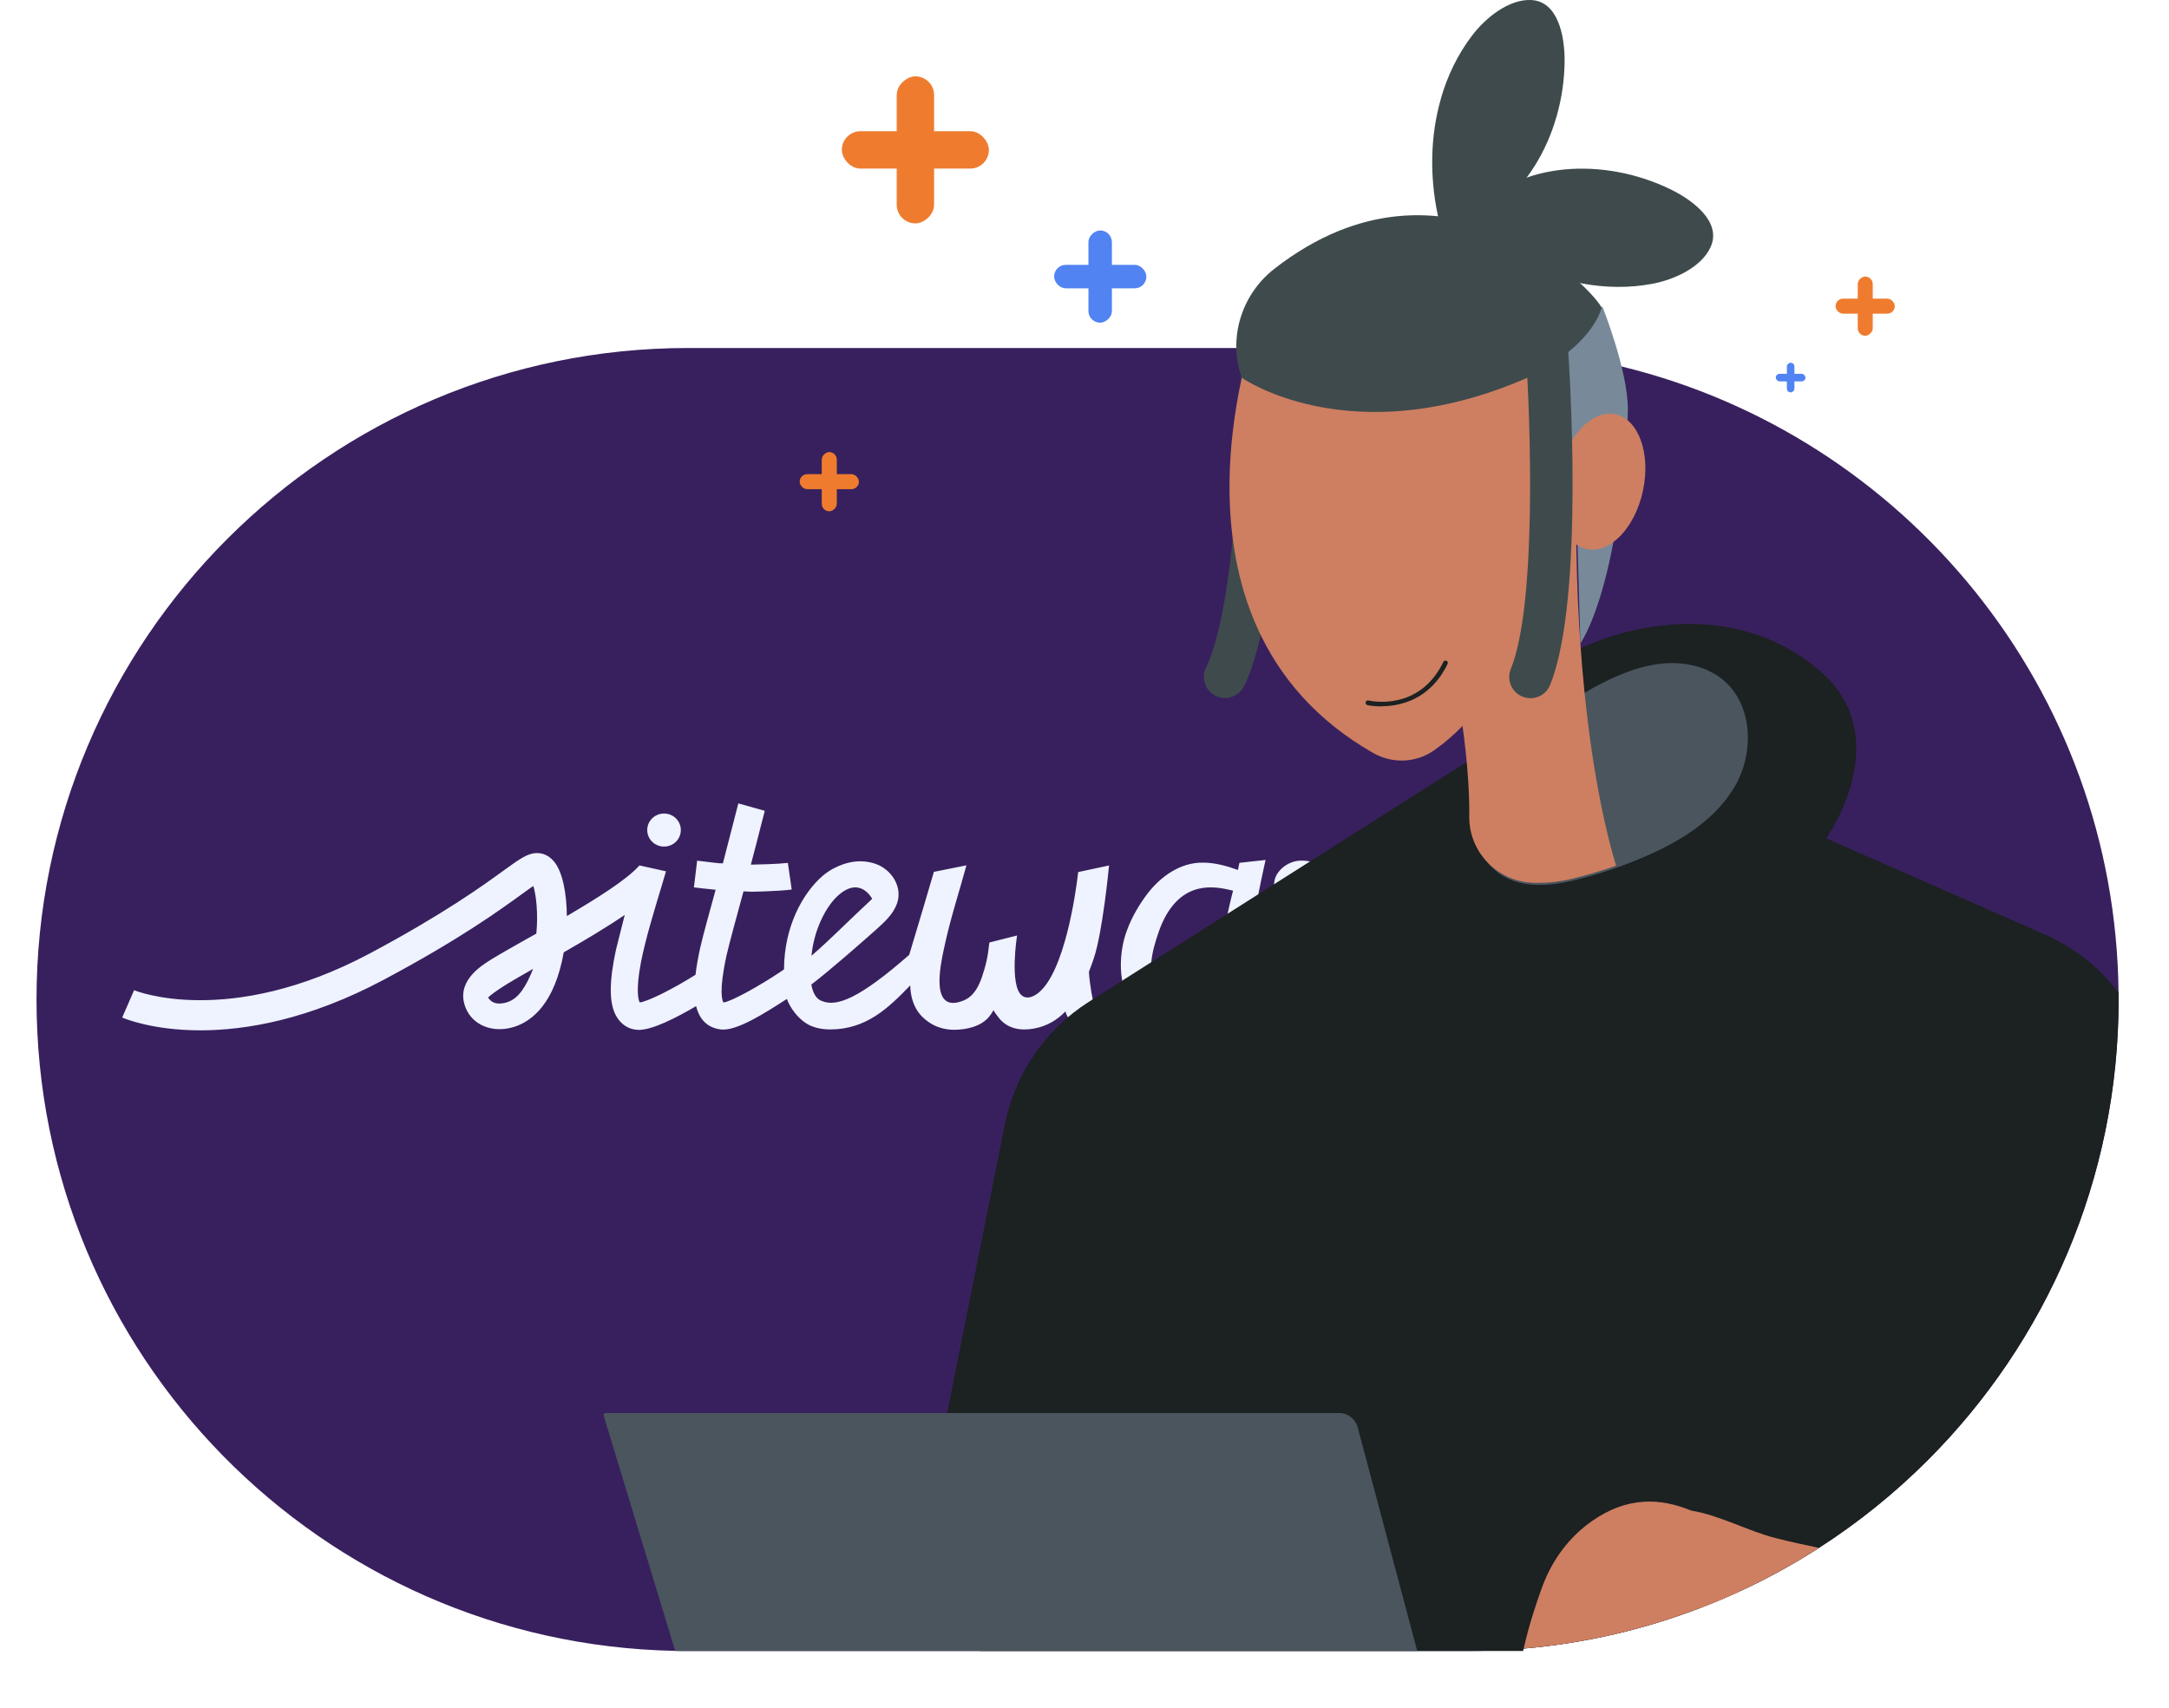
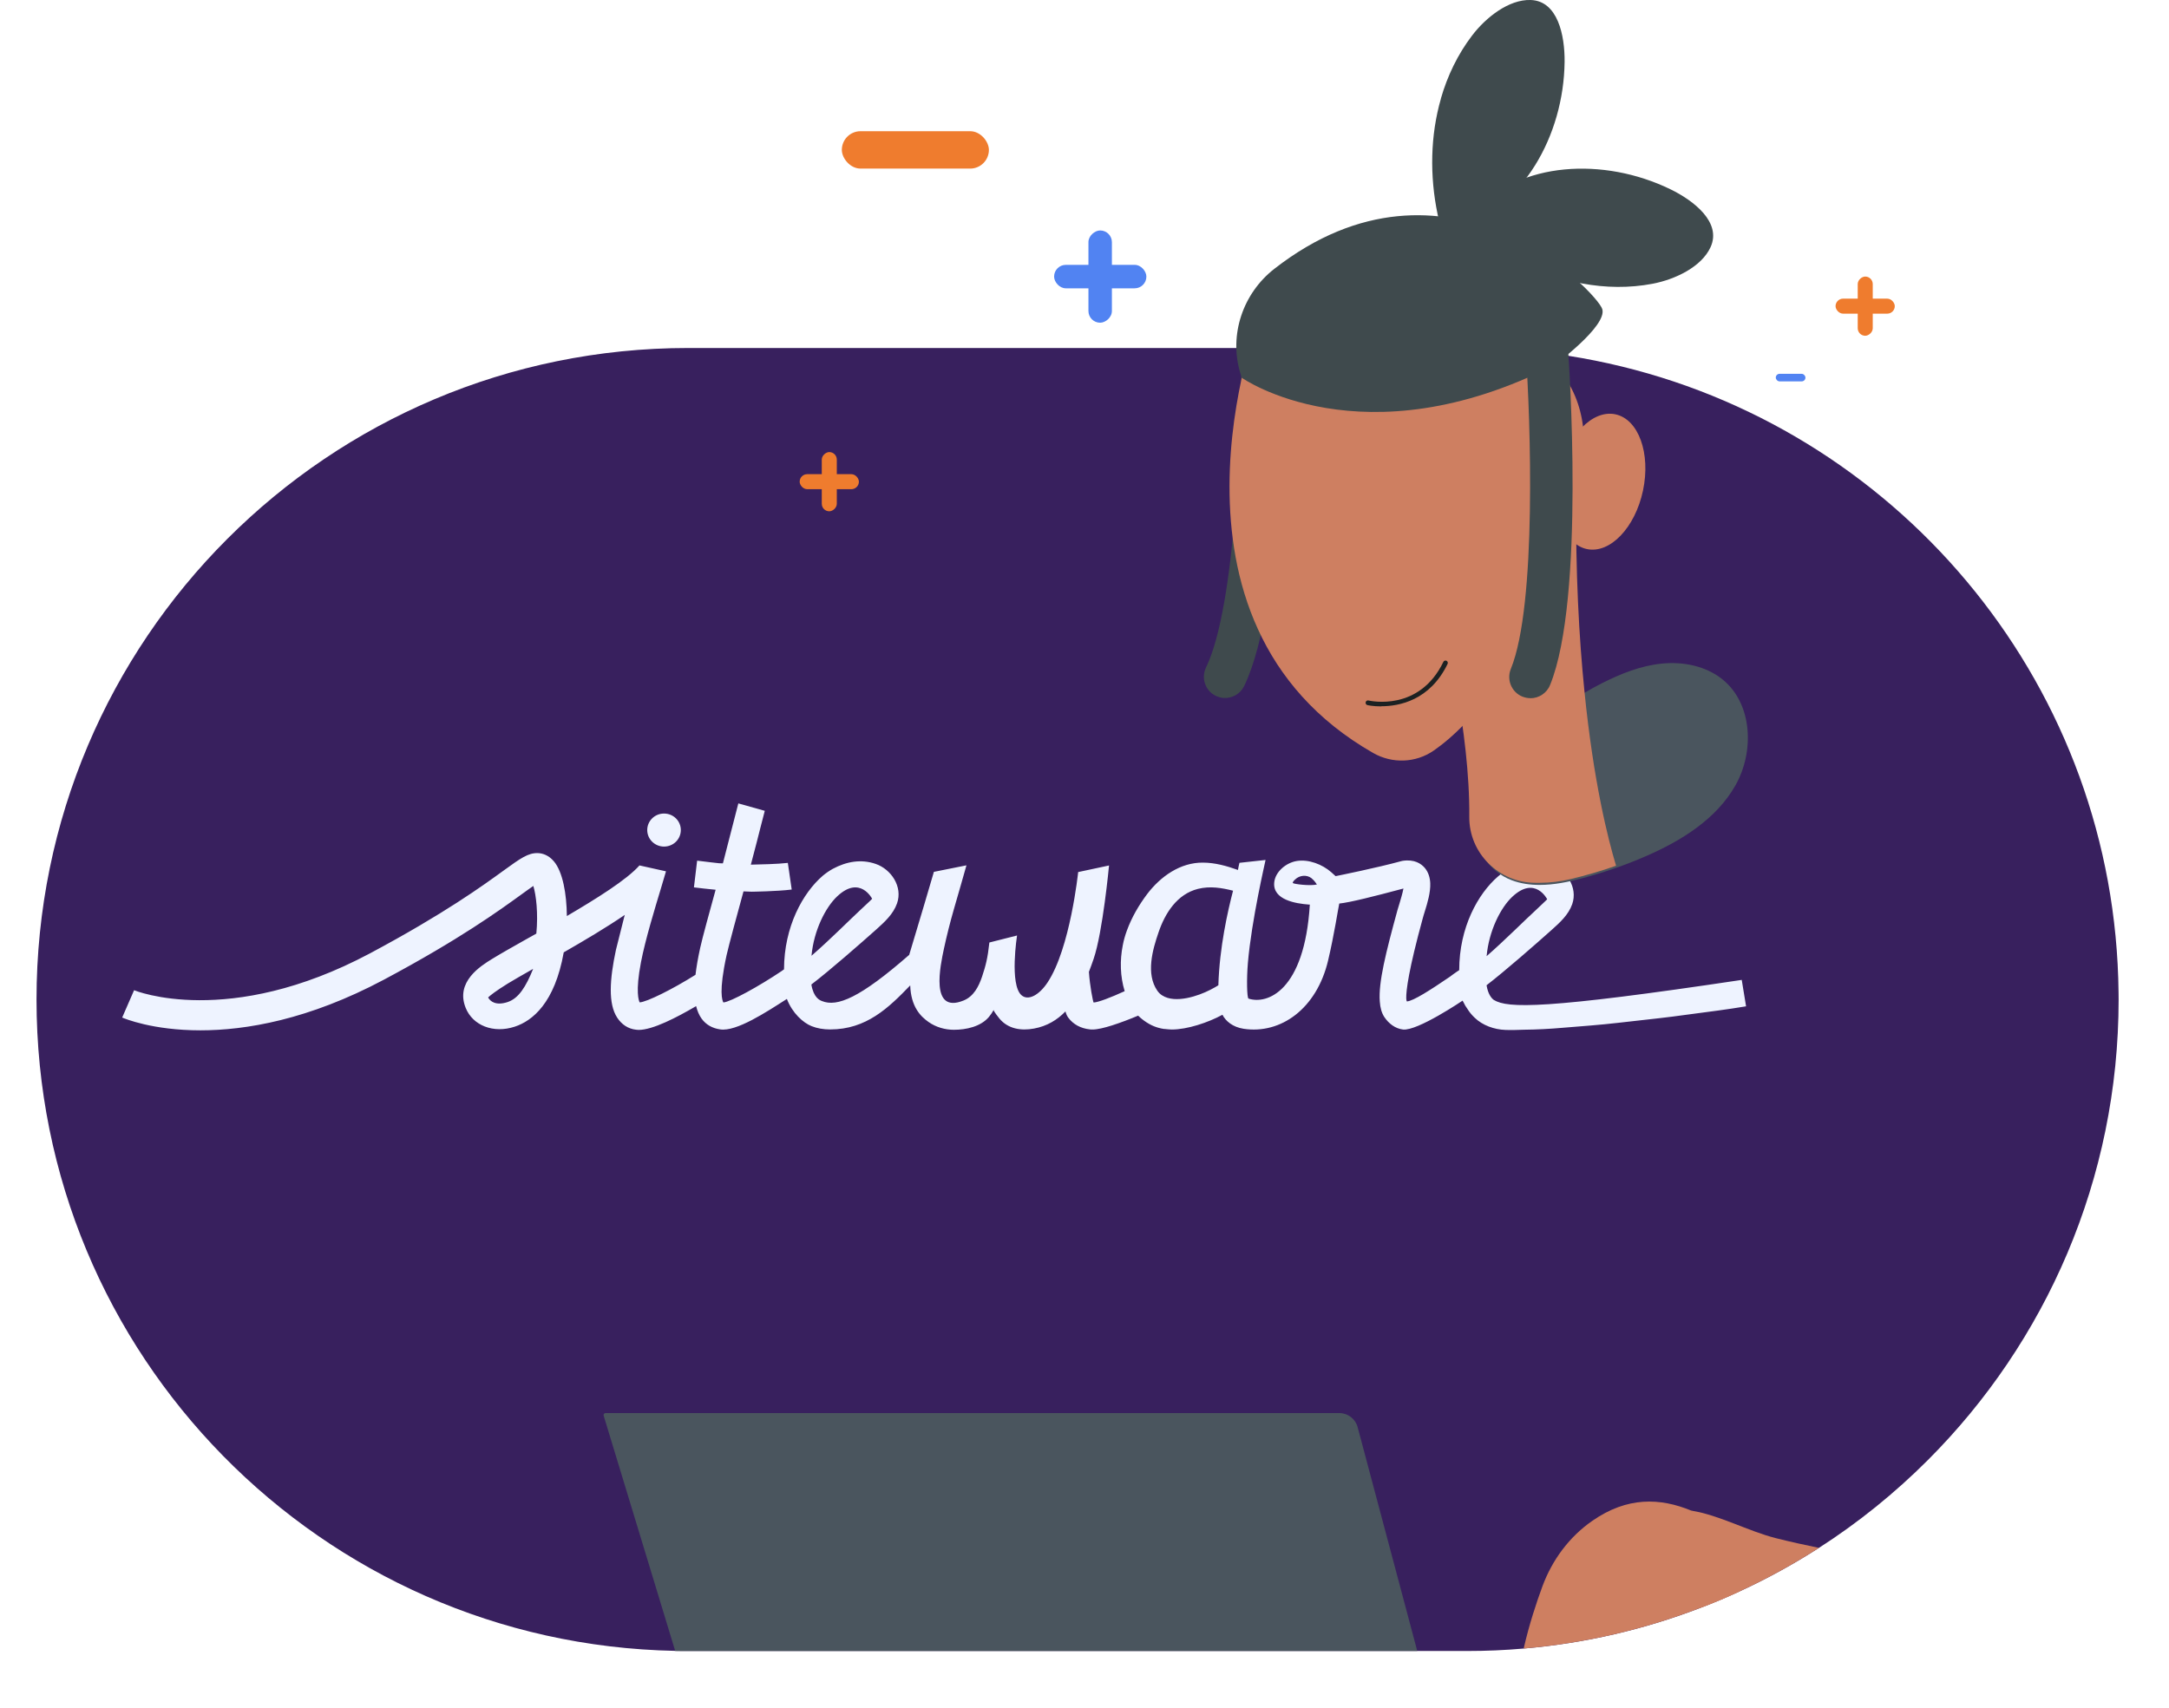
<svg xmlns="http://www.w3.org/2000/svg" id="a" viewBox="0 0 319 251.21">
  <path d="M311.59,147.03c0,26.46-10.73,50.42-28.07,67.76-4.85,4.85-10.21,9.18-16,12.9-3.71,2.38-7.59,4.52-11.63,6.38-1.91,.89-3.85,1.71-5.82,2.45-8.18,3.15-16.9,5.2-25.98,5.98-2.74,.24-5.52,.36-8.33,.36H101.21c-.64,0-1.28,0-1.92-.02-52.05-1.02-93.92-43.53-93.92-95.81,0-26.47,10.73-50.43,28.07-67.77s41.3-28.07,67.77-28.07h114.55c2.91,0,5.79,.13,8.63,.39,.73,.06,1.46,.13,2.18,.22,1.18,.13,2.36,.28,3.52,.45,.11,.02,.21,.04,.31,.05,.09,.02,.18,.03,.27,.04,2.65,.42,5.26,.94,7.83,1.57,41.63,10.13,72.61,47.44,73.08,92.08,.01,.34,.01,.69,.01,1.04Z" style="fill:#38205e;" />
  <g>
    <path d="M172.34,151.46c.11,0,.09,0,.01,0-.13,0-.15,0-.01,0Z" style="fill:#eef3ff;" />
    <path d="M97.66,124.53c1.37,0,2.47-1.08,2.47-2.43s-1.1-2.43-2.47-2.43-2.47,1.09-2.47,2.43,1.11,2.43,2.47,2.43Z" style="fill:#eef3ff;" />
    <path d="M192.54,133.08c-.11,0,.24,.02,0,0h0Z" style="fill:#eef3ff;" />
    <path d="M256.18,144.14c-29.02,4.35-34.46,4.19-36.48,2.95-.39-.29-.85-.88-1.07-2.16,2.73-2.1,7.19-6.01,9.53-8.1,1.23-1.1,2.51-2.24,3.07-3.83,.86-2.48-.87-5.03-3.15-5.81-2.16-.75-4.31-.34-6.3,.72-.49,.26-1.06,.67-1.47,1.02-2.93,2.53-5.7,7.48-5.7,13.78l-.38,.25c-.32,.22-.65,.45-.98,.71-2.88,1.96-5.39,3.58-6.34,3.64-.05-.07-.08-.22-.09-.47-.03-1.12,.36-4.22,2.44-11.8,.07-.23,.18-.65,.28-.94,.41-1.31,.86-2.82,.81-4.19-.04-.81-.26-1.59-.8-2.24-.54-.63-1.53-1.31-3.28-1.04l-.21,.05c-3.5,.96-9.17,2.11-9.63,2.2-.23-.22-.44-.41-.63-.57-1.32-1.16-3.32-1.94-5.07-1.66-1.58,.25-3.2,1.59-3.33,3.2-.2,2.52,3.15,3.06,5.08,3.21,.02,0,.03,0,.04,0h.12c-.78,12.77-6.31,14.74-9.02,13.83-.23-.13-.29-2.86-.09-5.24,.55-6.38,2.57-14.93,2.6-15.15l-3.84,.42c-.09,.36-.16,.7-.22,1.05-1.65-.59-3.36-1.07-5.13-1.08-3.36-.04-6.26,2.05-8.22,4.62-1.23,1.64-2.27,3.42-2.98,5.36-.26,.71-.47,1.43-.61,2.18-.44,2.22-.39,4.57,.28,6.75-2.11,.96-3.87,1.63-4.57,1.67-.1-.17-.56-2.49-.69-4.51,.24-.64,.48-1.27,.69-1.9,1.35-3.93,2.27-13.75,2.27-13.75l-4.54,.97s-1.17,11.25-4.51,16.25c-1.22,1.84-2.84,2.74-3.83,1.86-1.78-1.57-.65-8.78-.65-8.78l-4.07,1.03c-.25,2.34-.55,3.44-1.07,5.01-.49,1.45-1.23,2.93-2.74,3.53-4.98,2.01-3.38-5.22-2.88-7.59,.42-1.96,.91-3.89,1.46-5.81,.31-1.08,1.69-5.84,1.86-6.49l-4.79,.96c-.17,.6-2.43,8.27-3.63,12.21-7.24,6.33-10.6,7.71-12.84,6.79-.33-.13-1.22-.49-1.55-2.43,2.73-2.08,7.19-6,9.54-8.09,1.22-1.1,2.5-2.25,3.06-3.84,.87-2.47-.87-5.03-3.14-5.81-2.16-.75-4.32-.34-6.3,.72-.49,.27-1.07,.67-1.48,1.02-2.93,2.52-5.69,7.48-5.7,13.77l-.38,.27c-3.27,2.2-7.47,4.52-8.54,4.6-.16-.29-.71-1.54,.47-6.95,.33-1.46,1.6-6.16,2.49-9.39l1.2,.05s3.78-.05,5.89-.32l-.57-3.92c-1.5,.18-4.1,.23-5.44,.26l.86-3.28s1.12-4.42,1.19-4.64l-3.89-1.09c-.18,.69-1.46,5.67-1.46,5.67l-.81,3.15-.59-.02s-2.08-.23-3.2-.38l-.47,3.93c.82,.11,2.16,.25,3.19,.35-.81,2.93-1.97,7.16-2.27,8.55-.33,1.49-.55,2.79-.69,3.96-3.42,2.15-7.14,3.99-8.21,4.06-.13-.25-.65-1.53,.19-5.91,.63-3.3,2.11-8.13,2.93-10.84,.29-.99,.56-1.85,.75-2.53l-3.87-.86-.02-.02c-1.89,2.14-6.33,4.89-10.69,7.46-.03-3.26-.6-6.49-1.9-8.04-.81-.96-1.73-1.2-2.36-1.22-1.42-.05-2.55,.76-5.02,2.55-3.07,2.23-8.8,6.39-19.68,12.2-20.83,11.09-34.56,5.47-34.69,5.42l-1.75,4.02c.33,.14,4.46,1.88,11.51,1.88,6.65,0,15.9-1.55,26.98-7.45,11.16-5.95,17.04-10.23,20.2-12.52,.64-.46,1.28-.93,1.78-1.27,.41,1.35,.73,4.04,.44,7.01-.55,.31-1.07,.6-1.59,.89-1.99,1.12-3.7,2.09-4.92,2.84-1.68,1.03-5.43,3.37-3.88,7.2,1.04,2.58,4.06,3.8,7.22,2.76,2.58-.85,5.87-3.45,7.2-10.93,3.03-1.74,6.24-3.64,8.98-5.51-.03,.13-.08,.26-.1,.37l-1.2,4.77c-.93,4.34-1.16,7.93,.18,9.97,.65,1,1.61,1.66,2.79,1.78,.11,.02,.23,.03,.36,.03,2.08,0,5.61-1.83,8.46-3.5,.18,.71,.44,1.33,.8,1.83,.65,.91,1.6,1.43,2.73,1.59,2.37,.38,6.83-2.56,9.82-4.48,.81,2.11,2.4,3.51,3.62,4,.82,.33,1.74,.49,2.74,.49,5.33,0,8.59-3.17,11.78-6.48,.1,3.11,1.5,4.55,2.69,5.38,1.12,.79,2.47,1.15,3.73,1.15,1.8,0,3.97-.46,5.17-1.91,.25-.31,.49-.65,.68-1,0,.22,.76,1.14,.86,1.27,1.24,1.49,3.13,1.82,5.07,1.46,1.92-.35,3.42-1.27,4.63-2.52,.1,.36,.23,.67,.41,.91,.74,1,1.84,1.59,3.18,1.73,.13,.02,.26,.02,.4,.02,.68,0,1.72-.24,2.88-.61,1.22-.39,2.59-.91,3.82-1.43,.73,.72,1.74,1.39,2.68,1.69,.12,.05,.37,.11,.37,.11,.21,.06,.43,.11,.65,.14,.07,.02,.14,.02,.21,.02,.23,.04,.81,.07,1.02,.08h.02c2.27,0,5.32-1.01,7.45-2.17,.48,.94,1.51,1.81,3.1,2.06,5.51,.84,10.76-2.98,12.43-10.01,.9-3.78,1.53-7.94,1.65-8.41,1.58-.16,5.18-1.07,9.44-2.21-.13,.71-.43,1.68-.58,2.19-.1,.34-.2,.65-.28,.92-1.73,6.31-2.83,10.71-2.62,13.49,.06,.95,.28,1.7,.66,2.29,.65,.98,1.62,1.72,2.76,1.85,2.13,.24,8.76-4.25,8.76-4.25,0,0,.03,.09,.12,.22,.18,.38,.37,.71,.6,1.01,.04,.06,.08,.12,.08,.13,.28,.43,.61,.81,.97,1.15,1.17,1.14,2.89,1.74,4.51,1.8,.91,.04,1.83,0,2.74-.03,1.92-.02,3.84-.12,5.76-.29,2.7-.22,5.39-.41,8.07-.72,2.68-.32,5.36-.58,8.03-.92,2.23-.29,4.46-.59,6.69-.89,1.38-.18,2.74-.4,4.12-.62l-.64-3.91Zm-33.76-12.23c3.36-3.15,5.13,.37,5.13,.37,0,0-.43,.44-1.73,1.65-1.42,1.29-4.5,4.38-7.18,6.72,.34-3.73,2.05-7.12,3.78-8.74Zm-99.29-.06c3.36-3.16,5.14,.36,5.14,.36,0,0-.43,.45-1.75,1.66-1.4,1.29-4.48,4.39-7.17,6.72,.34-3.73,2.06-7.12,3.78-8.74Zm-48.5,15.56c-1.69,.55-2.54-.1-2.84-.69,.32-.3,1.07-.91,2.89-2.04,.85-.51,2.11-1.25,3.73-2.16-1.05,2.59-2.11,4.35-3.78,4.89Zm104.56-2.48c-.22,.15-.65,.39-1.21,.68-1.71,.88-5.1,2.06-7.04,.82-.28-.17-.52-.4-.73-.7-1.71-2.48-.7-6.03,.18-8.58,.96-2.83,2.73-5.63,5.81-6.4,1.78-.44,3.48-.15,5.15,.27-.78,3-2,8.35-2.16,13.91Zm10.96-15.03c-.1-.15,.26-.47,.35-.55,.61-.59,1.66-.72,2.37-.18,.49,.39,.81,.94,.81,.94-1.05,.24-3.41-.07-3.52-.21Z" style="fill:#eef3ff;" />
  </g>
  <g>
    <path d="M179.97,102.67c-.39-.03-.79-.13-1.16-.31-1.55-.75-2.19-2.62-1.44-4.17,4.45-9.14,5.26-36.54,5.2-46.32-.01-1.72,1.37-3.13,3.1-3.14,1.71-.02,3.12,1.37,3.14,3.1,.01,1.5,.17,36.78-5.83,49.09-.57,1.17-1.78,1.82-3,1.75Z" style="fill:#3f4a4d;" />
    <path d="M185.13,46.71s-17.09,44.69,16.84,64.06c2.79,1.59,6.26,1.47,8.9-.37,5.49-3.82,14.49-13.45,20.94-37.18,9.9-36.43-46.68-26.52-46.68-26.52Z" style="fill:#ce7f61;" />
    <path d="M182.63,55.57s17.75,12.5,46.02-1.9c0,0,7.75-5.71,7-8.2s-22.94-25.64-48.24-5.92c-4.61,3.6-6.68,9.68-5.01,15.29,.07,.24,.15,.48,.23,.73Z" style="fill:#3f4a4d;" />
-     <path d="M235.65,45.04s3.76,9.39,3.76,15.12-1.75,25.94-6.98,34.53l-.63-21.91-3.16-19.56s5.63-3.32,7-8.2Z" style="fill:#788a99;" />
    <ellipse cx="235.5" cy="70.86" rx="10.13" ry="6.29" transform="translate(117.4 286.58) rotate(-78.05)" style="fill:#ce7f61;" />
    <path d="M232.7,41.7c3.43,.64,6.93,.69,10.35,.04,3.3-.63,7.18-2.46,8.52-5.37,1.68-3.64-2.44-6.85-5.9-8.53-9.82-4.77-22.16-4.06-28.68,3.2-.6,.66-1.15,1.54-.74,2.41,.2,.42,.59,.75,.98,1.06,4.57,3.61,9.93,6.16,15.47,7.19Z" style="fill:#3f4a4d;" />
    <path d="M203.15,103.91c-1.21,0-2.01-.18-2.04-.19-.19-.04-.3-.23-.26-.42,.04-.19,.23-.31,.42-.26,.3,.07,7.47,1.67,11.01-5.68,.08-.17,.29-.24,.46-.16,.17,.08,.24,.29,.16,.46-2.6,5.38-7.13,6.23-9.76,6.23Z" style="fill:#1c2122;" />
-     <path d="M311.59,147.03c0,26.46-10.73,50.42-28.07,67.76-4.85,4.85-10.21,9.18-16,12.9-3.71,2.38-7.59,4.52-11.63,6.38-1.91,.89-3.85,1.71-5.82,2.45-8.18,3.15-16.9,5.2-25.98,5.98-.04,.12-.06,.24-.08,.36h-79.83l-5.37-32.55,.49-2.45,8.49-42.48c1.49-7.44,5.95-13.95,12.36-18.02l55.52-35.25,.04-.04,9.38-9.37,3.41-3.41,3.94-3.93s.03,0,.04-.02c8.42-3.9,23.4-6.66,35.05,3.22,11.67,9.9,1.06,24.76,1.06,24.76l32.14,14.14c4.35,1.91,8.06,4.87,10.85,8.53,.01,.34,.01,.69,.01,1.04Z" style="fill:#1c2122;" />
    <path d="M255.89,234.07c-1.91,.89-3.85,1.71-5.82,2.45-8.18,3.15-16.9,5.2-25.98,5.98,.8-3.52,1.87-6.74,2.76-9.16,1.43-3.86,3.93-7.26,7.31-9.61,5.16-3.6,9.99-3.42,14.61-1.51h0c1.8,.75,3.57,1.75,5.31,2.9,3.4,2.24,3.15,5.73,1.8,8.95Z" style="fill:#ce7f61;" />
    <path d="M267.52,227.69c-3.71,2.38-7.59,4.52-11.63,6.38-1.91,.89-3.85,1.71-5.82,2.45l-1.3-14.3h0c4.03,.63,8.33,3,12.37,4.03,2.11,.54,4.24,1,6.37,1.44Z" style="fill:#ce7f61;" />
    <path d="M99.3,242.86v-.02l-10.52-34.6c-.06-.19,.09-.38,.28-.38h107.91c1.27,0,2.37,.85,2.7,2.07l8.77,32.93H99.3Z" style="fill:#4a555e;" />
    <path d="M255.21,115.57c-2.82,4.95-7.97,8.13-13.21,10.4-1.42,.62-2.86,1.18-4.32,1.69-1.65,.58-3.32,1.09-5.01,1.54-2.02,.54-4.14,.97-6.23,.97-1.4,0-2.79-.19-4.11-.69-3.28-1.22-5.88-4.87-4.81-8.2,1.42-.63,2.48-1.43,2.7-2.96,1.04-7.1,6.53-12.66,12.8-16.4,.82-.49,1.66-.95,2.5-1.38,2.8-1.42,5.79-2.63,8.93-2.93,3.13-.31,6.46,.36,8.91,2.35,4.42,3.61,4.68,10.66,1.85,15.61Z" style="fill:#4a555e;" />
    <path d="M237.68,127.35c-2.19,.77-4.41,1.42-6.67,1.96-1.5,.36-3.03,.55-4.57,.55h-.61c-5.37,0-9.79-4.35-9.74-9.72,.12-12.58-3.73-27.77-3.73-27.77l19.45-19.45c-.1,11.33,.42,20.86,1.21,28.69,1.34,13.44,3.49,21.87,4.66,25.74Z" style="fill:#ce7f61;" />
    <path d="M211.91,14.51c.96-3.35,2.48-6.51,4.59-9.28C218.54,2.55,221.91-.1,225.11,0c4.01,.12,5.04,5.24,5,9.09-.12,10.92-6.26,21.64-15.67,24.23-.86,.24-1.9,.34-2.49-.41-.29-.37-.41-.87-.51-1.35-1.19-5.7-1.08-11.64,.48-17.05Z" style="fill:#3f4a4d;" />
    <path d="M225.08,102.7c-.39,0-.79-.08-1.18-.23-1.59-.65-2.35-2.47-1.7-4.07,3.85-9.41,2.89-36.8,2.2-46.56-.12-1.72,1.17-3.21,2.89-3.33,1.7-.13,3.21,1.17,3.33,2.89,.11,1.49,2.54,36.69-2.65,49.37-.49,1.21-1.66,1.94-2.89,1.94Z" style="fill:#3f4a4d;" />
  </g>
  <g>
    <rect x="123.81" y="19.3" width="21.63" height="5.5" rx="2.75" ry="2.75" style="fill:#ef7c2e;" />
-     <rect x="123.81" y="19.3" width="21.63" height="5.5" rx="2.75" ry="2.75" transform="translate(156.68 -112.58) rotate(90)" style="fill:#ef7c2e;" />
  </g>
  <g>
    <rect x="155.03" y="38.96" width="13.57" height="3.45" rx="1.72" ry="1.72" style="fill:#5183f2;" />
    <rect x="155.03" y="38.96" width="13.57" height="3.45" rx="1.72" ry="1.72" transform="translate(202.49 -121.13) rotate(90)" style="fill:#5183f2;" />
  </g>
  <g>
    <rect x="117.61" y="69.75" width="8.71" height="2.21" rx="1.11" ry="1.11" style="fill:#ef7c2e;" />
    <rect x="117.61" y="69.75" width="8.71" height="2.21" rx="1.11" ry="1.11" transform="translate(192.82 -51.11) rotate(90)" style="fill:#ef7c2e;" />
  </g>
  <g>
    <rect x="269.96" y="43.93" width="8.71" height="2.21" rx="1.11" ry="1.11" style="fill:#ef7c2e;" />
    <rect x="269.96" y="43.93" width="8.71" height="2.21" rx="1.11" ry="1.11" transform="translate(319.36 -229.28) rotate(90)" style="fill:#ef7c2e;" />
  </g>
  <g>
    <rect x="261.17" y="54.99" width="4.36" height="1.11" rx=".55" ry=".55" style="fill:#5183f2;" />
-     <rect x="261.17" y="54.99" width="4.36" height="1.11" rx=".55" ry=".55" transform="translate(318.9 -207.81) rotate(90)" style="fill:#5183f2;" />
  </g>
</svg>